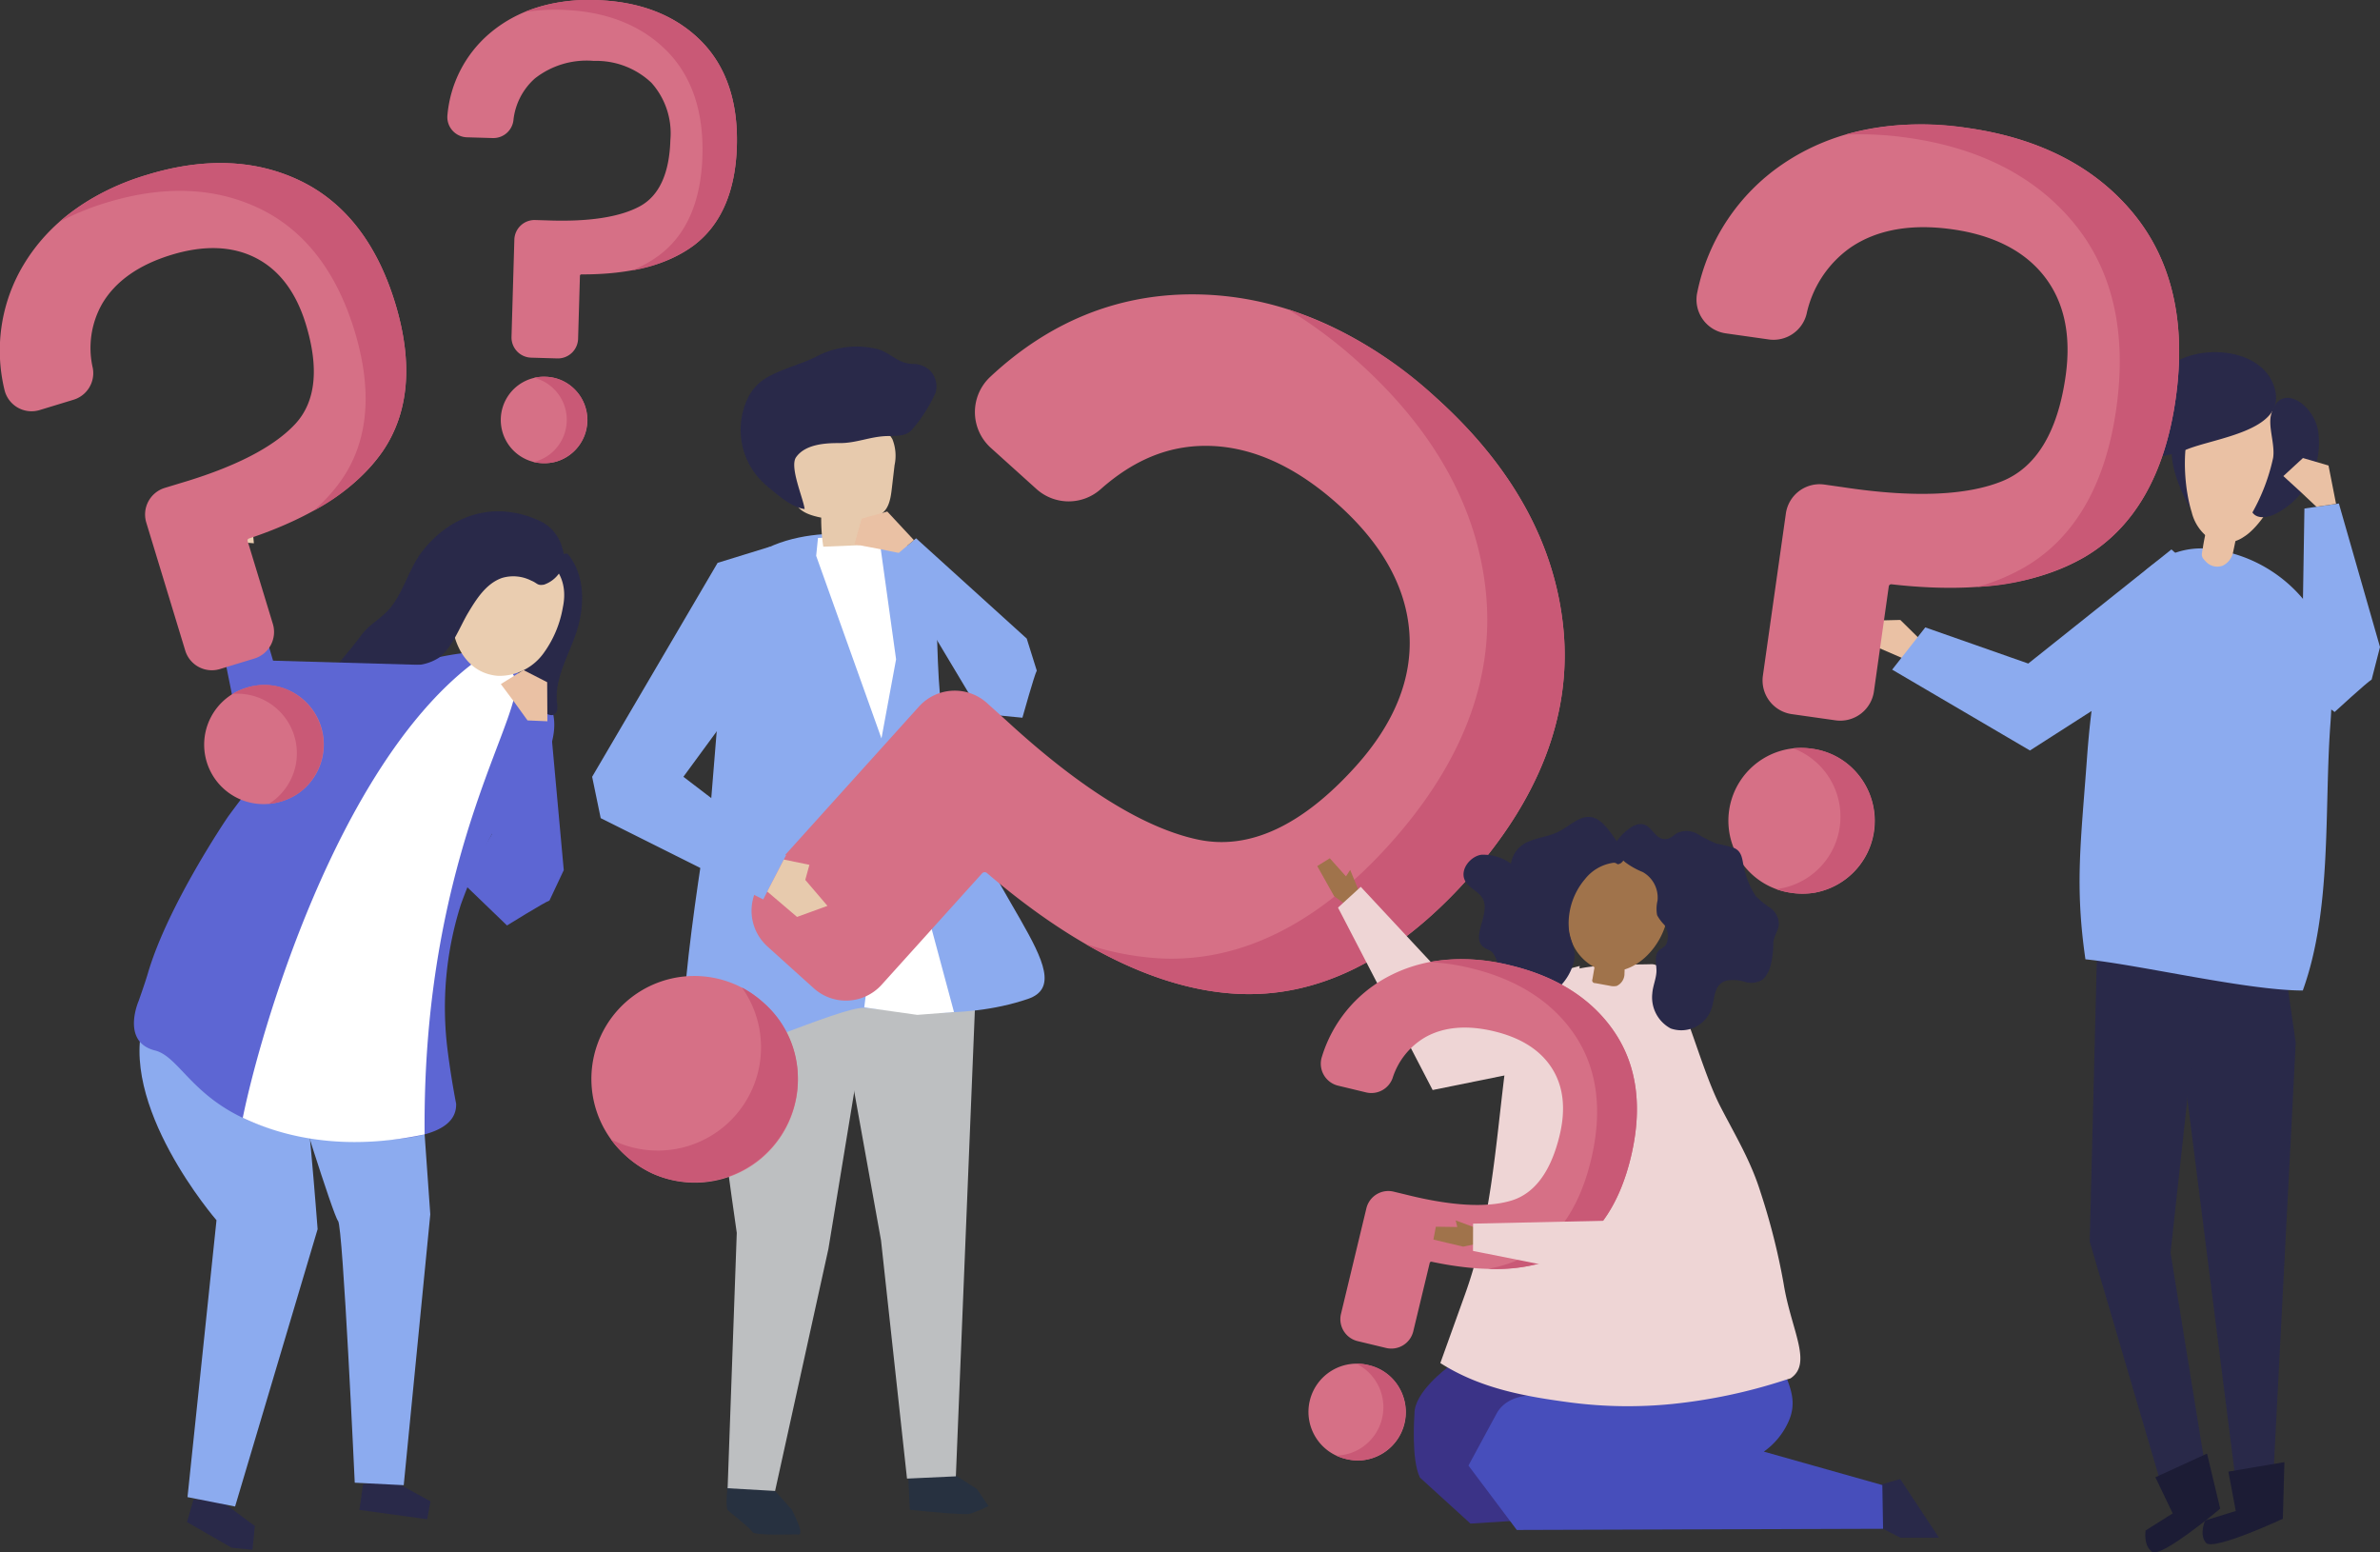
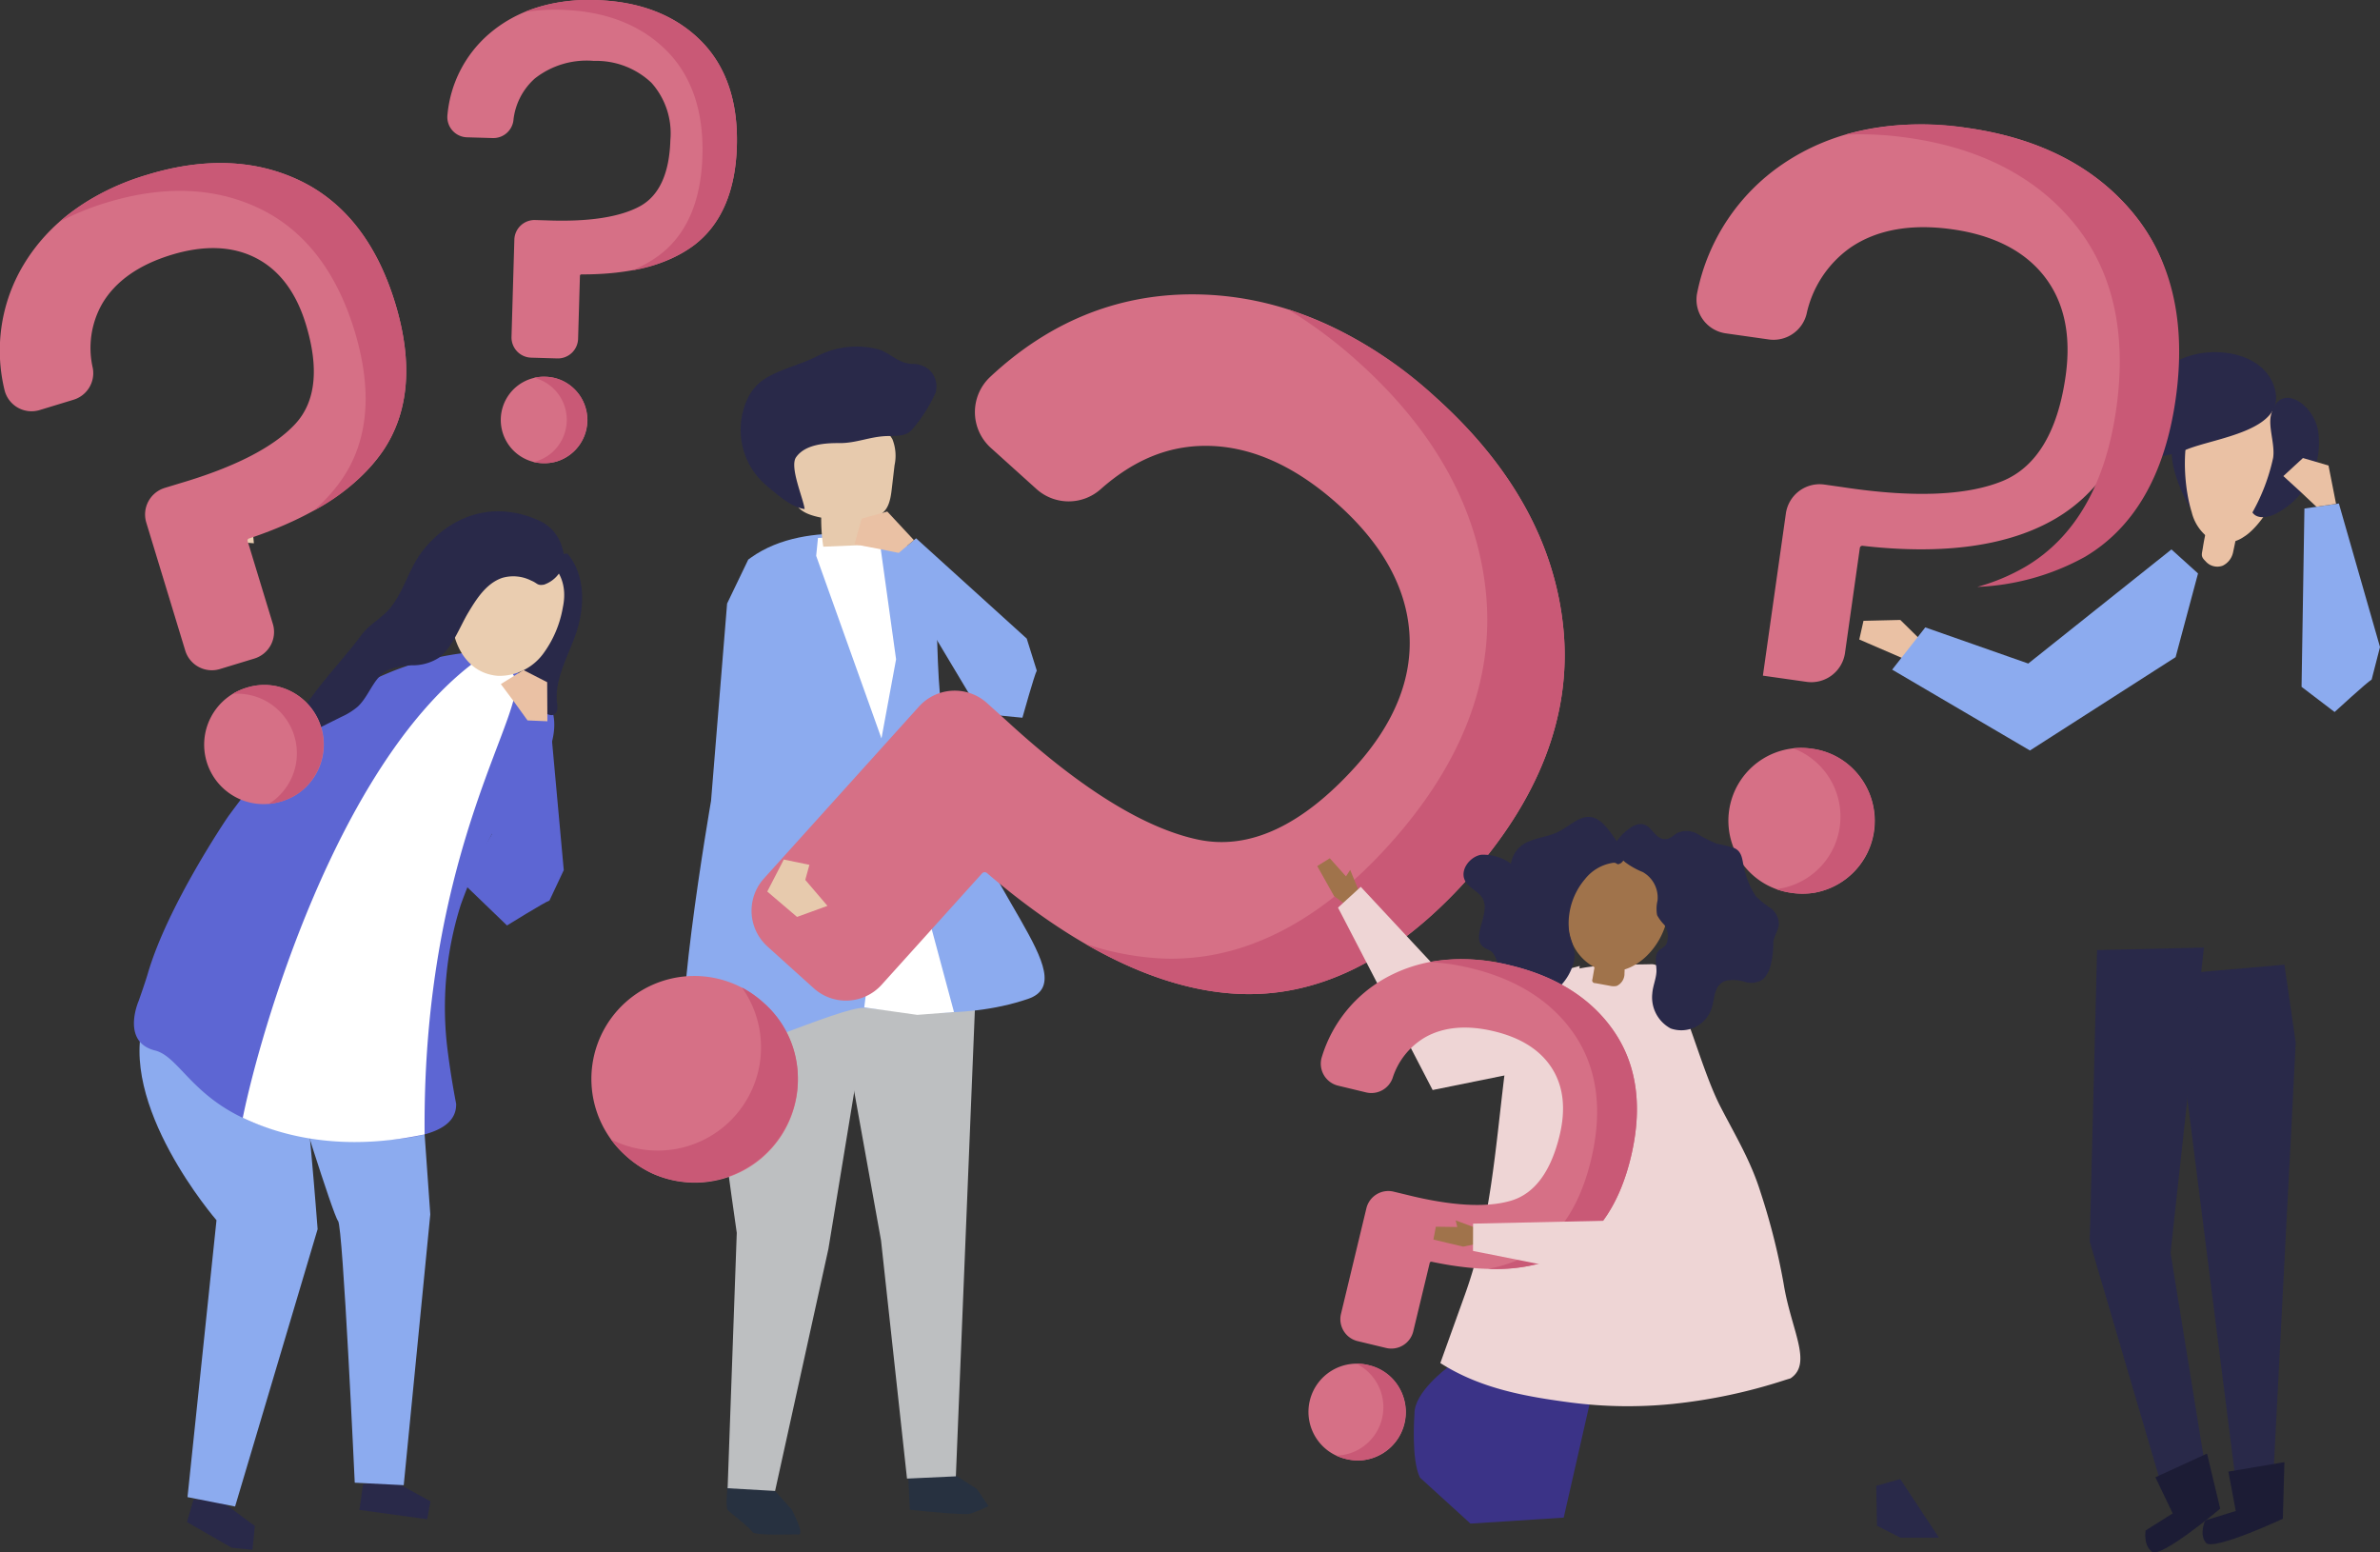
<svg xmlns="http://www.w3.org/2000/svg" width="288.546" height="188.183" viewBox="0 0 288.546 188.183">
  <rect x="0" y="0" width="288.546" height="188.183" fill="#333333" stroke="none" />
  <g id="state-based-subject-vector" transform="translate(-46.742 -56.955)">
    <g id="Group_1484" data-name="Group 1484" transform="translate(272.158 99.645)">
      <g id="Group_1481" data-name="Group 1481" transform="translate(26.708)">
        <g id="Group_1474" data-name="Group 1474" transform="translate(1.229 72.175)">
          <g id="Group_1470" data-name="Group 1470" transform="translate(9.928 2.077)">
            <path id="Path_3925" data-name="Path 3925" d="M949.375,451.8l1.373,9.45-2.756,53.3-4.623-.97-7.67-60.6Z" transform="translate(-935.698 -451.799)" fill="#292949" />
          </g>
          <g id="Group_1471" data-name="Group 1471">
            <path id="Path_3926" data-name="Path 3926" d="M903.069,445.089l-.893,35.336,8.975,30.5,5.231-1.945-4.406-27.2,4.045-36.993Z" transform="translate(-902.176 -444.788)" fill="#292949" />
          </g>
          <g id="Group_1472" data-name="Group 1472" transform="translate(6.739 61.338)">
            <path id="Path_3927" data-name="Path 3927" d="M932.416,651.893l-6.263,2.87,2.1,4.379-3.284,2.069s-.31,1.823.793,2.593,8.249-5.232,8.249-5.232Z" transform="translate(-924.931 -651.893)" fill="#1c1c35" />
          </g>
          <g id="Group_1473" data-name="Group 1473" transform="translate(13.68 62.374)">
            <path id="Path_3928" data-name="Path 3928" d="M958.29,655.39l-6.793,1.147.894,4.775-3.709,1.146s-.772,1.68.094,2.71,9.324-2.913,9.324-2.913Z" transform="translate(-948.365 -655.39)" fill="#1c1c35" />
          </g>
        </g>
        <g id="Group_1475" data-name="Group 1475" transform="translate(11.183 9.691)">
          <path id="Path_3929" data-name="Path 3929" d="M936.232,238.975a18.579,18.579,0,0,0,2.06,4.47,31.592,31.592,0,0,1,1.243-8.545.829.829,0,0,0,.011-.641.779.779,0,0,0-.521-.3C935.453,233.1,935.387,236.234,936.232,238.975Z" transform="translate(-935.786 -233.816)" fill="#292949" />
        </g>
        <g id="Group_1479" data-name="Group 1479" transform="translate(1.826)">
          <g id="Group_1476" data-name="Group 1476" transform="translate(10.941 4.982)">
            <path id="Path_3930" data-name="Path 3930" d="M941.956,232.309a5.512,5.512,0,0,0,2.222,3.256,3.934,3.934,0,0,0,4.085-.238c3.576-2.164,9.776-14.1.453-17.025C940.251,215.641,940.411,227.379,941.956,232.309Z" transform="translate(-941.134 -217.914)" fill="#eac1a4" />
          </g>
          <g id="Group_1477" data-name="Group 1477" transform="translate(19.129 5.539)">
            <path id="Path_3931" data-name="Path 3931" d="M968.781,233.685c.557.824,1.824.637,2.723.211a9.672,9.672,0,0,0,5.235-10.132c-.6-3.366-4.758-5.98-5.712-1.85-.338,1.464.509,3.524.264,5.152A23.653,23.653,0,0,1,968.781,233.685Z" transform="translate(-968.781 -219.796)" fill="#292949" />
          </g>
          <g id="Group_1478" data-name="Group 1478">
            <path id="Path_3932" data-name="Path 3932" d="M914.218,202.166c-4.245,2.348-6.143,7.519-10.026,10.428a14.391,14.391,0,0,0,11.2.277c3.5-1.4,11.782-2.244,10.7-7.087C924.986,200.855,917.937,200.109,914.218,202.166Z" transform="translate(-904.192 -201.094)" fill="#292949" />
          </g>
        </g>
        <g id="Group_1480" data-name="Group 1480" transform="translate(0 23.789)">
-           <path id="Path_3933" data-name="Path 3933" d="M926.346,289.2c2.43,4.22,2.42,9,2.084,13.569-.76,10.348.226,22.345-3.342,32.237-6.734-.006-19.645-3.094-26.352-3.784-1.307-9-.546-14.256.192-24.443.363-5.023,1.143-11.762,2.921-16.546,1.456-3.917,5.336-8.976,11.193-8.815A17.245,17.245,0,0,1,926.346,289.2Z" transform="translate(-898.026 -281.416)" fill="#8cabef" />
-         </g>
+           </g>
        <path id="Path_3934" data-name="Path 3934" d="M950.6,273.791a1.879,1.879,0,0,1-2.093-.554c-.626-.606-.433-.8-.3-1.7.2-1.316.546-2.626.817-3.93l3.626.754s-.729,3.531-.785,3.772A2.324,2.324,0,0,1,950.6,273.791Z" transform="translate(-933.248 -247.91)" fill="#eac1a4" />
      </g>
      <g id="Group_1482" data-name="Group 1482" transform="translate(0 32.459)">
        <path id="Path_3935" data-name="Path 3935" d="M815.654,313.477l-2.832-2.787-4.465.106-.51,2.265,6.747,2.915Z" transform="translate(-807.848 -310.69)" fill="#eac1a4" />
      </g>
      <g id="Group_1483" data-name="Group 1483" transform="translate(3.984 23.911)">
        <path id="Path_3936" data-name="Path 3936" d="M858.383,284.739l-3.223-2.912L837.8,295.66l-12.483-4.382L821.3,296.4l16.706,9.8,17.659-11.315Z" transform="translate(-821.299 -281.827)" fill="#8cabef" />
      </g>
    </g>
    <g id="Group_1488" data-name="Group 1488" transform="translate(62.982 118.937)">
      <path id="Path_3937" data-name="Path 3937" d="M197.869,662.862l4.622,2.541-.4,2.17-8.213-1.128.441-3.125Z" transform="translate(-166.54 -545.393)" fill="#292949" />
      <path id="Path_3938" data-name="Path 3938" d="M127.285,670.805l-3.215-.039-.785,2.722.081.023-.02,0,5.354,3.078,2.53.248.283-2.891-.689-.491Z" transform="translate(-116.856 -550.956)" fill="#292949" />
      <path id="Path_3939" data-name="Path 3939" d="M123.52,480.546c.517-.054,1.925,18.445,1.925,18.445l-10.006,33.617-5.769-1.136,3.515-33.565s-12.214-14.085-8.7-24.605C109.8,475.879,123.52,480.546,123.52,480.546Z" transform="translate(-103.178 -411.974)" fill="#8cabef" />
      <path id="Path_3940" data-name="Path 3940" d="M181.731,498.29l1.168,16.493-3.22,32.828-5.939-.3s-1.431-31.092-2.02-31.727-5.646-16.949-5.646-16.949Z" transform="translate(-146.972 -429.562)" fill="#8cabef" />
      <g id="Group_1485" data-name="Group 1485" transform="translate(0 17.085)">
        <path id="Path_3941" data-name="Path 3941" d="M128.527,383.091c-18.862-.346-20.246-9.863-24.4-10.9s-1.988-5.984-1.988-5.984.786-2.206,1.123-3.361c2.422-8.3,9.7-18.964,9.7-18.968,3.587-4.895,7.188-9.219,10.3-11.829a34.668,34.668,0,0,1,19.149-8.127c14.265,4.46,9.23,11.167,9.394,12.931-4.692,4.3-8.09,10.744-10.6,17.662a41.266,41.266,0,0,0-1.6,17.675c.312,2.464.673,4.6,1.032,6.461C140.7,381.079,138.368,383.247,128.527,383.091Z" transform="translate(-101.576 -323.921)" fill="#5d66d3" />
        <path id="Path_3942" data-name="Path 3942" d="M173.816,327.814a3.867,3.867,0,0,1,5.141,1.285c2.387,3.672-11.106,20.234-10.786,55.654-3.536.716-12.648,2.426-22.047-2.009C148.259,372.22,157.474,340.483,173.816,327.814Z" transform="translate(-132.93 -326.311)" fill="#fff" />
      </g>
      <g id="Group_1486" data-name="Group 1486" transform="translate(18.882)">
        <path id="Path_3943" data-name="Path 3943" d="M258.865,285.816c1.6,1.247,2.985,3.9,2.435,5.985-.265,1-.99,1.678-1.231,2.765-.484,2.141-4.207,3.717-2.64,6.2.8,1.277,2.364,1.817,3.8,2.268a1.107,1.107,0,0,0,.538.075.779.779,0,0,0,.549-.65,3.16,3.16,0,0,0-.033-.9c-.328-3.135,1.794-6.273,2.58-9.236s.744-6.333-1.306-8.789c-1.748.162-2.456-.175-3.578,1.175Z" transform="translate(-229.883 -278.411)" fill="#292949" />
        <path id="Path_3944" data-name="Path 3944" d="M237.251,297.365a6.6,6.6,0,0,0,5.432-2.594,13.229,13.229,0,0,0,2.446-5.7c1.437-6.794-6.884-8.992-11.27-4.836C230.037,287.858,231.2,296.889,237.251,297.365Z" transform="translate(-212.013 -277.423)" fill="#eacdb0" />
        <path id="Path_3945" data-name="Path 3945" d="M180.21,284.9a5.876,5.876,0,0,0,3.2-.911c1.6-1.156,2.547-3.762,3.53-5.412,1.035-1.739,2.221-3.6,4.133-4.268a4.791,4.791,0,0,1,3.531.319c.8.322.708.637,1.562.492a3.738,3.738,0,0,0,1.868-1.429,3.593,3.593,0,0,0,.324-3.086,5.036,5.036,0,0,0-2.887-3.291c-5.151-2.3-10.348-.853-13.946,3.611-1.73,2.146-2.349,5.083-4.087,7.117-1.073,1.256-2.408,1.832-3.434,3.219-2.66,3.6-7.027,7.795-8.6,12.011a.631.631,0,0,0-.039.484c.147.306.6.2.907.049l5.314-2.651a8.362,8.362,0,0,0,1.974-1.226c1.427-1.308,1.921-3.566,3.653-4.431A7.781,7.781,0,0,1,180.21,284.9Z" transform="translate(-165.331 -266.233)" fill="#292949" />
      </g>
      <g id="Group_1487" data-name="Group 1487" transform="translate(8.487 5.334)">
-         <path id="Path_3946" data-name="Path 3946" d="M148.27,306.5l-14.234-3.339-3.8-18.918,4.726.413,3.648,12.354,18.452.527,1.054,1.406Z" transform="translate(-130.231 -284.241)" fill="#5d66d3" />
-       </g>
+         </g>
    </g>
    <path id="Path_3947" data-name="Path 3947" d="M140.723,261.14l-.465-4.96-3.514-2.687-.206,1.447,1.24,1.24a4.425,4.425,0,0,0,1.188,2.17,16.61,16.61,0,0,1-.775,2.583Z" transform="translate(-63.201 -138.329)" fill="#ebceb1" />
    <g id="Group_1514" data-name="Group 1514" transform="translate(118.452 92.636)">
      <g id="Group_1503" data-name="Group 1503" transform="translate(11.097 6.321)">
        <g id="Group_1501" data-name="Group 1501">
          <g id="Group_1489" data-name="Group 1489" transform="translate(27.32 135.874)">
            <path id="Path_3948" data-name="Path 3948" d="M422.806,657.54l4.079,2.615,1.416,2.078a15.352,15.352,0,0,1-2.266.929c-.815.2-7.278-.488-7.278-.488l-.175-3.785Z" transform="translate(-418.581 -657.54)" fill="#273140" />
          </g>
          <g id="Group_1490" data-name="Group 1490" transform="translate(5.285 137.817)">
            <path id="Path_3949" data-name="Path 3949" d="M350.058,665.014l2.016,2.26s1.64,3.064.817,3.017-5.291.193-5.592-.32-2.674-2.3-2.984-2.646.007-3.223.007-3.223Z" transform="translate(-344.18 -664.103)" fill="#273140" />
          </g>
          <g id="Group_1491" data-name="Group 1491" transform="translate(2.353 70.574)">
            <path id="Path_3950" data-name="Path 3950" d="M354.617,445.088l-5.065,30.795-6.461,29.331-5.756-.329,1.109-30.957s-4.149-28.452-4.163-36.868Z" transform="translate(-334.28 -437.059)" fill="#bdbfc1" />
          </g>
          <g id="Group_1492" data-name="Group 1492" transform="translate(19.418 67.101)">
            <path id="Path_3951" data-name="Path 3951" d="M407.879,438.352l-2.317,56.837-5.924.274-3.15-28.879L391.9,441.1l12.243-15.768Z" transform="translate(-391.9 -425.332)" fill="#bdbfc1" />
          </g>
          <g id="Group_1495" data-name="Group 1495" transform="translate(0 22.685)">
            <g id="Group_1493" data-name="Group 1493" transform="translate(5.345 8.471)">
              <path id="Path_3952" data-name="Path 3952" d="M344.382,303.966h0Z" transform="translate(-344.382 -303.966)" fill="none" />
            </g>
            <g id="Group_1494" data-name="Group 1494">
              <path id="Path_3953" data-name="Path 3953" d="M358.627,302.875c-3.106-15.115.838-22.4-5.961-26.6,0,0-11.075-3.043-18.13,2.021-.1.07-.195.142-.291.214l-2.564,5.329-1.946,23.91s-5.443,31.39-2.554,31.643c3.273.287,18.3-6.716,21.153-6.55s11.581,1.729,19.821-1.076C375.218,329.358,361.733,317.991,358.627,302.875Z" transform="translate(-326.336 -275.365)" fill="#8cabef" />
            </g>
          </g>
          <g id="Group_1496" data-name="Group 1496" transform="translate(16.144 23.126)">
            <path id="Path_3954" data-name="Path 3954" d="M383.219,276.854l-2.154.081-.219,2.168,7.915,22.134,1.773-9.592-1.937-13.93Z" transform="translate(-380.846 -276.854)" fill="#fff" />
          </g>
          <g id="Group_1497" data-name="Group 1497" transform="translate(21.973 56.015)">
            <path id="Path_3955" data-name="Path 3955" d="M403.578,387.9l-3.05,24.1,6.432.908,4.447-.346-5.625-20.908Z" transform="translate(-400.528 -387.903)" fill="#fff" />
          </g>
          <g id="Group_1500" data-name="Group 1500" transform="translate(6.975)">
            <g id="Group_1498" data-name="Group 1498" transform="translate(6.39 8.538)">
              <path id="Path_3956" data-name="Path 3956" d="M379.534,243.146l-4.43.182a22.149,22.149,0,0,1-.255-3.522c-1.274-.256-2.767-.7-3.157-1.938a3.655,3.655,0,0,1-.1-1.218c.053-1.691-.422-3.405.158-5.073.192-.553.041-1.187.282-1.72a3.753,3.753,0,0,1,2.406-1.775,9.135,9.135,0,0,1,7.575.753,4,4,0,0,1,1.467,1.457,5.425,5.425,0,0,1,.262,3.163q-.174,1.479-.347,2.957c-.133,1.134-.372,2.435-1.368,2.993-.528.3-1.2.326-1.659.719C379.557,240.819,379.865,242.13,379.534,243.146Z" transform="translate(-371.461 -227.599)" fill="#e7caad" />
            </g>
            <g id="Group_1499" data-name="Group 1499">
              <path id="Path_3957" data-name="Path 3957" d="M370.7,200.885a4.334,4.334,0,0,1-1.021-.19c-1.105-.373-1.931-1.24-3.1-1.58a10.4,10.4,0,0,0-7.392.821c-2.075,1.087-4.982,1.684-6.8,3.064a5.891,5.891,0,0,0-1.721,2.253,8.878,8.878,0,0,0,1.286,9.3,12.648,12.648,0,0,0,1.611,1.532c1.188.973,2.616,2.18,4.092,2.394-.145-1.273-1.864-5.11-1.036-6.287,1.1-1.561,3.5-1.726,5.228-1.711,2.063.018,3.691-.782,5.741-.852,1.044-.036,2.237.073,2.977-.663a18.166,18.166,0,0,0,2.966-4.592,2.735,2.735,0,0,0-.811-2.808A3.029,3.029,0,0,0,370.7,200.885Z" transform="translate(-349.885 -198.771)" fill="#292949" />
            </g>
          </g>
        </g>
        <g id="Group_1502" data-name="Group 1502" transform="translate(25.029 23.25)">
          <path id="Path_3958" data-name="Path 3958" d="M427.486,289.429l-13.417-12.156-3.226,2.72,11.105,18.548,5.013.481s1.444-5.163,1.742-5.711Z" transform="translate(-410.843 -277.273)" fill="#8cabef" />
        </g>
      </g>
      <g id="Group_1510" data-name="Group 1510">
        <g id="Group_1504" data-name="Group 1504" transform="translate(0 82.633)">
          <path id="Path_3959" data-name="Path 3959" d="M309.736,459.682a12.477,12.477,0,1,0-16.713,18.53,12.876,12.876,0,0,0,3.27,2.175,12.492,12.492,0,0,0,13.443-20.706Z" transform="translate(-288.866 -456.433)" fill="#d67086" />
        </g>
        <g id="Group_1506" data-name="Group 1506" transform="translate(2.331 84.024)">
          <g id="Group_1505" data-name="Group 1505">
            <path id="Path_3960" data-name="Path 3960" d="M319.415,471.608a12.1,12.1,0,0,0-4.139-8.62,13.142,13.142,0,0,0-2.63-1.857,12.514,12.514,0,0,1-15.268,18.694c-.217-.1-.43-.207-.642-.32a13.325,13.325,0,0,0,1.826,2.013,12.877,12.877,0,0,0,3.27,2.175,12.561,12.561,0,0,0,17.582-12.086Z" transform="translate(-296.737 -461.132)" fill="#c95976" />
          </g>
        </g>
        <g id="Group_1507" data-name="Group 1507" transform="translate(19.4)">
          <path id="Path_3961" data-name="Path 3961" d="M452.82,218.184c-.943-10.329-6.13-19.814-15.419-28.192s-19.3-12.6-29.752-12.562c-9.089.035-17.279,3.4-24.342,10.006a5.838,5.838,0,0,0,.076,8.6l5.531,4.988a5.835,5.835,0,0,0,7.783.027c3.954-3.5,8.073-5.224,12.6-5.258,5.473-.04,10.95,2.376,16.277,7.18,5.311,4.79,8.19,10.021,8.558,15.547.363,5.507-1.835,10.939-6.531,16.146-6.473,7.178-12.89,10.159-19.072,8.861-6.51-1.368-14.317-6.21-23.219-14.4l-2.393-2.159a5.841,5.841,0,0,0-8.24.425l-18.8,20.845a5.835,5.835,0,0,0,.425,8.24l5.61,5.06a5.832,5.832,0,0,0,8.24-.425l12.176-13.5a.421.421,0,0,1,.581-.04c10.707,9.149,20.831,14.071,30.094,14.63,9.851.594,19.3-4.039,28.071-13.768C449.808,238.74,453.762,228.564,452.82,218.184Z" transform="translate(-354.369 -177.429)" fill="#d67086" />
        </g>
        <g id="Group_1509" data-name="Group 1509" transform="translate(59.871 1.807)">
          <g id="Group_1508" data-name="Group 1508">
            <path id="Path_3962" data-name="Path 3962" d="M549,222.477c-.943-10.329-6.13-19.814-15.419-28.192a49.294,49.294,0,0,0-18.016-10.756,56.5,56.5,0,0,1,8.63,6.463c9.289,8.378,14.477,17.863,15.419,28.192.943,10.38-3.011,20.556-11.752,30.248-8.775,9.729-18.22,14.362-28.07,13.768a34.592,34.592,0,0,1-8.771-1.747c6.339,3.669,12.414,5.694,18.157,6.041,9.851.594,19.3-4.039,28.071-13.768C545.985,243.033,549.938,232.857,549,222.477Z" transform="translate(-491.016 -183.529)" fill="#c95976" />
          </g>
        </g>
      </g>
      <g id="Group_1511" data-name="Group 1511" transform="translate(0.08 30.588)">
-         <path id="Path_3963" data-name="Path 3963" d="M310.705,280.708l-6.358,1.96L289.136,308.6l1.037,5.013,19.706,9.853,2.766-5.359L300.2,308.6l7.606-10.371,2.939-16.594Z" transform="translate(-289.136 -280.708)" fill="#8cabef" />
-       </g>
+         </g>
      <g id="Group_1512" data-name="Group 1512" transform="translate(31.886 26.325)">
        <path id="Path_3964" data-name="Path 3964" d="M403.729,269.781l-3.228-3.467-3.111.864-.864,3.111,2.766.519,2.6.524Z" transform="translate(-396.526 -266.314)" fill="#eac1a4" />
      </g>
      <g id="Group_1513" data-name="Group 1513" transform="translate(21.314 68.512)">
        <path id="Path_3965" data-name="Path 3965" d="M362.832,408.757l3.105.639-.5,1.828,2.689,3.147-3.687,1.341-3.611-3.077Z" transform="translate(-360.831 -408.757)" fill="#e7caad" />
      </g>
    </g>
    <g id="Group_1521" data-name="Group 1521" transform="translate(46.742 76.72)">
      <g id="Group_1515" data-name="Group 1515" transform="translate(24.78 63.259)">
        <path id="Path_3966" data-name="Path 3966" d="M135.541,337.615a7.206,7.206,0,1,0,4.2,13.786,7.436,7.436,0,0,0,2.05-.971,7.214,7.214,0,0,0-6.249-12.815Z" transform="translate(-130.41 -337.279)" fill="#d67086" />
      </g>
      <g id="Group_1517" data-name="Group 1517" transform="translate(28.209 63.259)">
        <g id="Group_1516" data-name="Group 1516">
          <path id="Path_3967" data-name="Path 3967" d="M149.188,338.132a6.988,6.988,0,0,0-5.5-.516,7.578,7.578,0,0,0-1.7.749,7.227,7.227,0,0,1,4.71,13.12c-.113.078-.23.151-.349.222a7.7,7.7,0,0,0,1.54-.305,7.435,7.435,0,0,0,2.05-.971,7.254,7.254,0,0,0-.75-12.3Z" transform="translate(-141.988 -337.279)" fill="#c95976" />
        </g>
      </g>
      <g id="Group_1518" data-name="Group 1518">
        <path id="Path_3968" data-name="Path 3968" d="M83.173,125.855c-5.393-2.607-11.631-2.861-18.542-.756s-11.979,5.8-15.071,10.988a20.211,20.211,0,0,0-2.291,15.025,3.372,3.372,0,0,0,4.278,2.52l4.115-1.253a3.37,3.37,0,0,0,2.329-3.845,10.833,10.833,0,0,1,1.145-7.8c1.608-2.721,4.434-4.713,8.4-5.92s7.4-1.072,10.242.39,4.869,4.163,6.048,8.037c1.627,5.34,1.193,9.4-1.29,12.077-2.614,2.815-7.333,5.239-14.036,7.207l-1.781.542a3.373,3.373,0,0,0-2.242,4.205L69.2,182.783a3.369,3.369,0,0,0,4.205,2.242l4.174-1.271a3.369,3.369,0,0,0,2.242-4.205l-3.059-10.043a.243.243,0,0,1,.153-.3c7.714-2.577,13.164-6.124,16.2-10.542,3.225-4.7,3.742-10.752,1.538-17.991C92.452,133.462,88.591,128.477,83.173,125.855Z" transform="translate(-46.742 -123.689)" fill="#d67086" />
      </g>
      <g id="Group_1520" data-name="Group 1520" transform="translate(7.204)">
        <g id="Group_1519" data-name="Group 1519">
          <path id="Path_3969" data-name="Path 3969" d="M100.294,125.855c-5.393-2.607-11.631-2.861-18.542-.756a28.468,28.468,0,0,0-10.685,5.717,32.633,32.633,0,0,1,5.767-2.349c6.911-2.1,13.15-1.85,18.542.757,5.418,2.622,9.279,7.607,11.475,14.817,2.2,7.239,1.687,13.292-1.538,17.991a19.976,19.976,0,0,1-3.475,3.821,24,24,0,0,0,8.393-7.19c3.225-4.7,3.742-10.752,1.538-17.991C109.573,133.462,105.712,128.477,100.294,125.855Z" transform="translate(-71.067 -123.689)" fill="#c95976" />
        </g>
      </g>
    </g>
    <g id="Group_1528" data-name="Group 1528" transform="translate(252.423 72.042)">
      <g id="Group_1522" data-name="Group 1522" transform="translate(3.917 75.572)">
        <path id="Path_3970" data-name="Path 3970" d="M764.512,363.16a8.825,8.825,0,1,0-2.476,17.475,9.1,9.1,0,0,0,2.778-.017,8.836,8.836,0,0,0-.3-17.458Z" transform="translate(-754.438 -363.062)" fill="#d67086" />
      </g>
      <g id="Group_1524" data-name="Group 1524" transform="translate(9.647 75.573)">
        <g id="Group_1523" data-name="Group 1523">
          <path id="Path_3971" data-name="Path 3971" d="M783.965,366.581a8.56,8.56,0,0,0-5.835-3.419,9.306,9.306,0,0,0-2.276-.049,8.851,8.851,0,0,1-1.564,17c-.166.028-.334.049-.5.066a9.416,9.416,0,0,0,1.867.459,9.1,9.1,0,0,0,2.778-.017,8.884,8.884,0,0,0,5.534-14.039Z" transform="translate(-773.786 -363.065)" fill="#c95976" />
        </g>
      </g>
      <g id="Group_1525" data-name="Group 1525">
-         <path id="Path_3972" data-name="Path 3972" d="M794.241,118.76c-4.636-5.685-11.429-9.2-20.189-10.439s-16.3.238-22.416,4.394a24.752,24.752,0,0,0-10.321,15.491,4.129,4.129,0,0,0,3.444,5.012l5.216.739a4.127,4.127,0,0,0,4.575-3.061,13.267,13.267,0,0,1,5.309-8.063c3.194-2.188,7.361-2.936,12.385-2.224,5.008.71,8.765,2.639,11.165,5.735s3.249,7.141,2.553,12.052c-.959,6.769-3.544,11.054-7.683,12.737-4.358,1.771-10.852,2.018-19.311.733l-2.257-.32a4.131,4.131,0,0,0-4.665,3.507l-2.786,19.658a4.128,4.128,0,0,0,3.507,4.665l5.291.75a4.126,4.126,0,0,0,4.665-3.507l1.8-12.731a.3.3,0,0,1,.325-.253c9.9,1.133,17.781.017,23.434-3.317,6.012-3.546,9.72-10,11.02-19.172C800.6,132.007,798.9,124.475,794.241,118.76Z" transform="translate(-741.212 -107.896)" fill="#d67086" />
+         <path id="Path_3972" data-name="Path 3972" d="M794.241,118.76c-4.636-5.685-11.429-9.2-20.189-10.439s-16.3.238-22.416,4.394a24.752,24.752,0,0,0-10.321,15.491,4.129,4.129,0,0,0,3.444,5.012l5.216.739a4.127,4.127,0,0,0,4.575-3.061,13.267,13.267,0,0,1,5.309-8.063c3.194-2.188,7.361-2.936,12.385-2.224,5.008.71,8.765,2.639,11.165,5.735s3.249,7.141,2.553,12.052c-.959,6.769-3.544,11.054-7.683,12.737-4.358,1.771-10.852,2.018-19.311.733l-2.257-.32a4.131,4.131,0,0,0-4.665,3.507l-2.786,19.658l5.291.75a4.126,4.126,0,0,0,4.665-3.507l1.8-12.731a.3.3,0,0,1,.325-.253c9.9,1.133,17.781.017,23.434-3.317,6.012-3.546,9.72-10,11.02-19.172C800.6,132.007,798.9,124.475,794.241,118.76Z" transform="translate(-741.212 -107.896)" fill="#d67086" />
      </g>
      <g id="Group_1527" data-name="Group 1527" transform="translate(18.022 0)">
        <g id="Group_1526" data-name="Group 1526">
          <path id="Path_3973" data-name="Path 3973" d="M837.069,118.761c-4.636-5.685-11.429-9.2-20.189-10.439a34.868,34.868,0,0,0-14.819.814,39.962,39.962,0,0,1,7.617.379c8.76,1.242,15.553,4.754,20.189,10.439,4.657,5.715,6.361,13.247,5.066,22.386-1.3,9.176-5.008,15.626-11.02,19.172a24.477,24.477,0,0,1-5.835,2.443,29.4,29.4,0,0,0,13.037-3.635c6.012-3.546,9.72-10,11.02-19.172C843.429,132.008,841.725,124.476,837.069,118.761Z" transform="translate(-802.061 -107.898)" fill="#c95976" />
        </g>
      </g>
    </g>
    <g id="Group_1536" data-name="Group 1536" transform="translate(206.438 155.98)">
      <path id="Path_3974" data-name="Path 3974" d="M814.785,663.138l2.912-.823,4.687,7.1H817.7l-2.822-1.439Z" transform="translate(-747.01 -582.05)" fill="#292949" />
      <path id="Path_3975" data-name="Path 3975" d="M629.576,616.654s-4.068,2.98-4.016,5.614c0,0-.433,5.549.668,7.734l6.121,5.575,11.306-.725,3.65-16.023Z" transform="translate(-613.769 -549.913)" fill="#3b3387" />
-       <path id="Path_3976" data-name="Path 3976" d="M657.738,610.117s-4.882-1.147-6.554,2.183l-3.326,6.143,5.862,7.807,44.406-.142-.09-5.3-14.366-4.055a8.91,8.91,0,0,0,2.952-3.557c1.138-2.448.25-4.26-.666-6.56-.281-.706-1.619-4.616-2.769-4.309Z" transform="translate(-629.522 -539.814)" fill="#474ebb" />
      <g id="Group_1531" data-name="Group 1531" transform="translate(0 5.014)">
        <g id="Group_1529" data-name="Group 1529">
          <path id="Path_3977" data-name="Path 3977" d="M588,412.833l-2.049-3.654,1.524-.944,1.957,2.192.513-.781,1.373,3.34-1.451,1.2Z" transform="translate(-585.947 -408.235)" fill="#a0734b" />
        </g>
        <g id="Group_1530" data-name="Group 1530" transform="translate(2.523 3.464)">
          <path id="Path_3978" data-name="Path 3978" d="M623.764,429.52,609.681,433.3l-12.457-13.371-2.759,2.519,11.472,22.113,17.2-3.488Z" transform="translate(-594.466 -419.932)" fill="#eed5d5" />
        </g>
      </g>
      <g id="Group_1533" data-name="Group 1533" transform="translate(14.927 17.856)">
        <g id="Group_1532" data-name="Group 1532">
          <path id="Path_3979" data-name="Path 3979" d="M639.365,491.548c3.064-8.531,3.656-17.576,4.758-26.531a23.768,23.768,0,0,1,1.852-7.728,9.129,9.129,0,0,1,5.965-4.861c3.139-.919,6.8-.741,10.036-.833,3.066,0,5.4,11.608,8.344,17.292,1.8,3.484,3.678,6.574,4.849,10.348a80.607,80.607,0,0,1,2.794,11.055c.906,5.662,3.563,9.681.84,11.509-.246.073-.484.145-.709.217A65.455,65.455,0,0,1,664.51,504.9a53.893,53.893,0,0,1-12.323-.169c-5.587-.735-10.993-1.7-15.839-4.788Z" transform="translate(-636.348 -451.596)" fill="#eed5d5" />
        </g>
      </g>
      <g id="Group_1535" data-name="Group 1535" transform="translate(17.738)">
        <path id="Path_3980" data-name="Path 3980" d="M700.421,410.846c-1.574-5.325-9.2-7.411-11.189-1.346a12.155,12.155,0,0,0-.68,5.658,6.071,6.071,0,0,0,3.125,4.565l.03.013-.253,1.458a.332.332,0,0,0,.337.464l1.74.318a1.928,1.928,0,0,0,.868.025,1.621,1.621,0,0,0,.94-1.535c.011-.153.015-.307.018-.462C698.844,418.936,701.449,414.327,700.421,410.846Z" transform="translate(-675.826 -401.512)" fill="#a0734b" />
        <g id="Group_1534" data-name="Group 1534">
          <path id="Path_3981" data-name="Path 3981" d="M661.359,391.339c-1.4-.255-2.644,1.071-3.967,1.745-1.1.561-2.331.679-3.467,1.137a3.449,3.449,0,0,0-2.336,2.744,5.744,5.744,0,0,0-3.605-1.07c-1.28.2-2.51,1.683-2.044,2.952.417,1.136,1.871,1.447,2.321,2.566.713,1.771-1.456,4.413-.074,5.617.332.289.795.372,1.121.669a3.3,3.3,0,0,1,.687,1.534,5.509,5.509,0,0,0,5.653,3.93,6.512,6.512,0,0,0,3.412-3.772c.723-2.015-.344-2.762-.465-4.679a8.341,8.341,0,0,1,1.972-5.866,5.323,5.323,0,0,1,3.443-1.979c.528-.033.348.4.953.013a2.639,2.639,0,0,0,.71-1.13C664.293,394.565,663.2,391.675,661.359,391.339Z" transform="translate(-645.839 -391.307)" fill="#292949" />
          <path id="Path_3982" data-name="Path 3982" d="M719.048,396.591a16.022,16.022,0,0,1,2.191.548c1.024.49.926,1.566,1.19,2.513a10.1,10.1,0,0,0,1.378,3.285,9.88,9.88,0,0,0,1.739,1.42,2.471,2.471,0,0,1,1.078,1.957c-.037.766-.575,1.437-.675,2.2a10.983,10.983,0,0,1-.341,2.883,3.543,3.543,0,0,1-.89,1.622,2.55,2.55,0,0,1-2.2.335,4.622,4.622,0,0,0-2.245-.157c-1.609.484-1.365,2.1-1.832,3.439a3.869,3.869,0,0,1-4.93,2.364,4.275,4.275,0,0,1-2.232-4.26c.064-.885.444-1.7.5-2.586.052-.855-.391-2.056.406-2.709a6.2,6.2,0,0,0,.615-.421,1.256,1.256,0,0,0,.279-.552,2.459,2.459,0,0,0-.342-2.033,5.094,5.094,0,0,1-.875-1.173,4.245,4.245,0,0,1,.049-1.762,3.551,3.551,0,0,0-1.786-3.463,9.485,9.485,0,0,1-2.152-1.209c-.1-.088-1.626-1.526-1.676-1.227a3.158,3.158,0,0,1,.729-1.374,6.223,6.223,0,0,1,1.842-1.712c2.352-1.257,2.363,1.843,4.23,1.5.45-.084.8-.482,1.211-.714a2.673,2.673,0,0,1,2.469.13A17.449,17.449,0,0,0,719.048,396.591Z" transform="translate(-688.39 -393.354)" fill="#292949" />
        </g>
      </g>
    </g>
    <g id="Group_1543" data-name="Group 1543" transform="translate(205.448 173.225)">
      <g id="Group_1537" data-name="Group 1537" transform="translate(0 49.037)">
        <path id="Path_3983" data-name="Path 3983" d="M589.838,615.28a5.85,5.85,0,1,0-2.737,11.374,6.048,6.048,0,0,0,1.834.164,5.857,5.857,0,0,0,.9-11.539Z" transform="translate(-582.604 -615.103)" fill="#d67086" />
      </g>
      <g id="Group_1539" data-name="Group 1539" transform="translate(3.293 49.038)">
        <g id="Group_1538" data-name="Group 1538">
          <path id="Path_3984" data-name="Path 3984" d="M601.3,617.906a5.673,5.673,0,0,0-3.635-2.624,6.165,6.165,0,0,0-1.5-.177,5.879,5.879,0,0,1,.492,10.271,5.687,5.687,0,0,1-2.6.848c-.111.008-.224.011-.336.012a6.284,6.284,0,0,0,1.2.421,6.047,6.047,0,0,0,1.834.164,5.889,5.889,0,0,0,4.537-8.914Z" transform="translate(-593.724 -615.105)" fill="#c95976" />
        </g>
      </g>
      <g id="Group_1540" data-name="Group 1540" transform="translate(1.425 0)">
        <path id="Path_3985" data-name="Path 3985" d="M623.072,458.449c-2.7-4.044-6.961-6.79-12.662-8.162s-10.77-.872-15.068,1.485a16.408,16.408,0,0,0-7.787,9.57,2.737,2.737,0,0,0,1.956,3.524l3.395.817a2.735,2.735,0,0,0,3.212-1.731,8.793,8.793,0,0,1,4.012-4.985c2.246-1.242,5.043-1.473,8.312-.686s5.617,2.295,7.005,4.488,1.693,4.917.924,8.114c-1.06,4.406-3.036,7.07-5.873,7.919-2.988.894-7.287.647-12.788-.735l-1.469-.354a2.738,2.738,0,0,0-3.3,2.02l-3.079,12.8a2.736,2.736,0,0,0,2.02,3.3l3.444.828a2.734,2.734,0,0,0,3.3-2.019l1.994-8.286a.2.2,0,0,1,.23-.147c6.458,1.372,11.731,1.134,15.671-.71,4.191-1.961,7.044-5.983,8.482-11.955C626.433,467.591,625.784,462.514,623.072,458.449Z" transform="translate(-587.415 -449.533)" fill="#d67086" />
      </g>
      <g id="Group_1542" data-name="Group 1542" transform="translate(14.59 0)">
        <g id="Group_1541" data-name="Group 1541">
          <path id="Path_3986" data-name="Path 3986" d="M654.359,458.45c-2.7-4.044-6.961-6.79-12.662-8.162a23.105,23.105,0,0,0-9.829-.4,26.455,26.455,0,0,1,5,.73c5.7,1.372,9.962,4.118,12.663,8.162,2.712,4.065,3.361,9.142,1.93,15.091-1.437,5.972-4.291,9.995-8.481,11.955a16.223,16.223,0,0,1-4,1.244,19.486,19.486,0,0,0,8.831-1.576c4.191-1.961,7.044-5.983,8.482-11.955C657.72,467.592,657.071,462.515,654.359,458.45Z" transform="translate(-631.867 -449.534)" fill="#c95976" />
        </g>
      </g>
    </g>
    <g id="Group_1550" data-name="Group 1550" transform="translate(100.976 56.955)">
      <g id="Group_1544" data-name="Group 1544" transform="translate(6.479 45.667)">
        <path id="Path_3987" data-name="Path 3987" d="M257.131,211.15a5.241,5.241,0,1,0-.306,10.478,5.41,5.41,0,0,0,1.638-.194,5.248,5.248,0,0,0-1.332-10.284Z" transform="translate(-251.736 -211.147)" fill="#d67086" />
      </g>
      <g id="Group_1546" data-name="Group 1546" transform="translate(10.435 45.667)">
        <g id="Group_1545" data-name="Group 1545">
          <path id="Path_3988" data-name="Path 3988" d="M270.2,212.782a5.083,5.083,0,0,0-3.67-1.632,5.5,5.5,0,0,0-1.347.121,5.267,5.267,0,0,1,2.322,8.915,5.09,5.09,0,0,1-2.121,1.222c-.1.027-.194.051-.292.072a5.607,5.607,0,0,0,1.132.147,5.41,5.41,0,0,0,1.638-.194,5.277,5.277,0,0,0,2.338-8.652Z" transform="translate(-265.095 -211.147)" fill="#c95976" />
        </g>
      </g>
      <g id="Group_1547" data-name="Group 1547" transform="translate(0 0)">
        <path id="Path_3989" data-name="Path 3989" d="M260.49,61.792c-3.112-3.049-7.354-4.672-12.606-4.826s-9.6,1.218-12.94,4.076a14.7,14.7,0,0,0-5.067,9.826,2.453,2.453,0,0,0,2.364,2.731l3.128.091a2.451,2.451,0,0,0,2.5-2.11,7.879,7.879,0,0,1,2.6-5.11,10.166,10.166,0,0,1,7.163-2.132,9.734,9.734,0,0,1,6.969,2.647,9.183,9.183,0,0,1,2.3,6.945c-.118,4.058-1.361,6.759-3.692,8.026-2.455,1.334-6.271,1.909-11.349,1.71l-1.353-.04A2.454,2.454,0,0,0,237.986,86l-.344,11.787a2.451,2.451,0,0,0,2.378,2.522l3.172.093a2.45,2.45,0,0,0,2.522-2.379l.223-7.633a.177.177,0,0,1,.175-.171c5.916.015,10.5-1.165,13.612-3.507,3.314-2.491,5.076-6.543,5.237-12.045C265.12,69.19,263.617,64.858,260.49,61.792Z" transform="translate(-229.861 -56.955)" fill="#d67086" />
      </g>
      <g id="Group_1549" data-name="Group 1549" transform="translate(9.33 0)">
        <g id="Group_1548" data-name="Group 1548">
          <path id="Path_3990" data-name="Path 3990" d="M282.662,61.792c-3.112-3.049-7.354-4.672-12.606-4.826a20.706,20.706,0,0,0-8.693,1.46,23.74,23.74,0,0,1,4.521-.28c5.253.153,9.494,1.777,12.606,4.826,3.126,3.065,4.63,7.4,4.47,12.878-.161,5.5-1.923,9.554-5.237,12.045a14.541,14.541,0,0,1-3.282,1.828,17.464,17.464,0,0,0,7.455-3.008c3.314-2.491,5.076-6.543,5.237-12.045C287.292,69.19,285.788,64.858,282.662,61.792Z" transform="translate(-261.363 -56.955)" fill="#c95976" />
        </g>
      </g>
    </g>
    <g id="Group_1553" data-name="Group 1553" transform="translate(220.523 193.172)">
      <g id="Group_1551" data-name="Group 1551" transform="translate(0 11.718)">
        <path id="Path_3991" data-name="Path 3991" d="M637.116,559.63l-3.613-.855.3-1.56,2.6.037-.2-.8,3,1.108-.091,1.664Z" transform="translate(-633.503 -556.45)" fill="#a0734b" />
      </g>
      <g id="Group_1552" data-name="Group 1552" transform="translate(4.801)">
        <path id="Path_3992" data-name="Path 3992" d="M672.445,516.884l-6.055,11.746-16.665.364-.011,3.31,19.771,3.931,6.973-11.092Z" transform="translate(-649.713 -516.884)" fill="#eed5d5" />
      </g>
    </g>
    <g id="Group_1554" data-name="Group 1554" transform="translate(102.848 144.219)">
      <path id="Path_3993" data-name="Path 3993" d="M248.426,369.811l-1.641-18.03-4.216-.183-2.881,13.9-3.507,5.851,5.362,5.169s4.559-2.821,5.149-3.022Z" transform="translate(-236.182 -351.598)" fill="#5d66d3" />
    </g>
    <g id="Group_1555" data-name="Group 1555" transform="translate(107.463 138.179)">
      <path id="Path_3994" data-name="Path 3994" d="M257.409,337.412l-.027-4.737-2.875-1.471-2.743,1.7,1.684,2.254L255,337.308Z" transform="translate(-251.765 -331.204)" fill="#eac1a4" />
    </g>
    <g id="Group_1556" data-name="Group 1556" transform="translate(325.777 117.983)">
      <path id="Path_3995" data-name="Path 3995" d="M998.4,280.416l-4.988-17.4-4.176.61-.347,21.615,4.005,3.052s3.95-3.625,4.492-3.933Z" transform="translate(-988.888 -263.012)" fill="#8cabef" />
    </g>
    <g id="Group_1557" data-name="Group 1557" transform="translate(323.571 112.477)">
      <path id="Path_3996" data-name="Path 3996" d="M987.828,249.979l-.914-4.648-3.1-.907-2.375,2.188,2.076,1.9,1.931,1.816Z" transform="translate(-981.439 -244.424)" fill="#eac1a4" />
    </g>
  </g>
</svg>